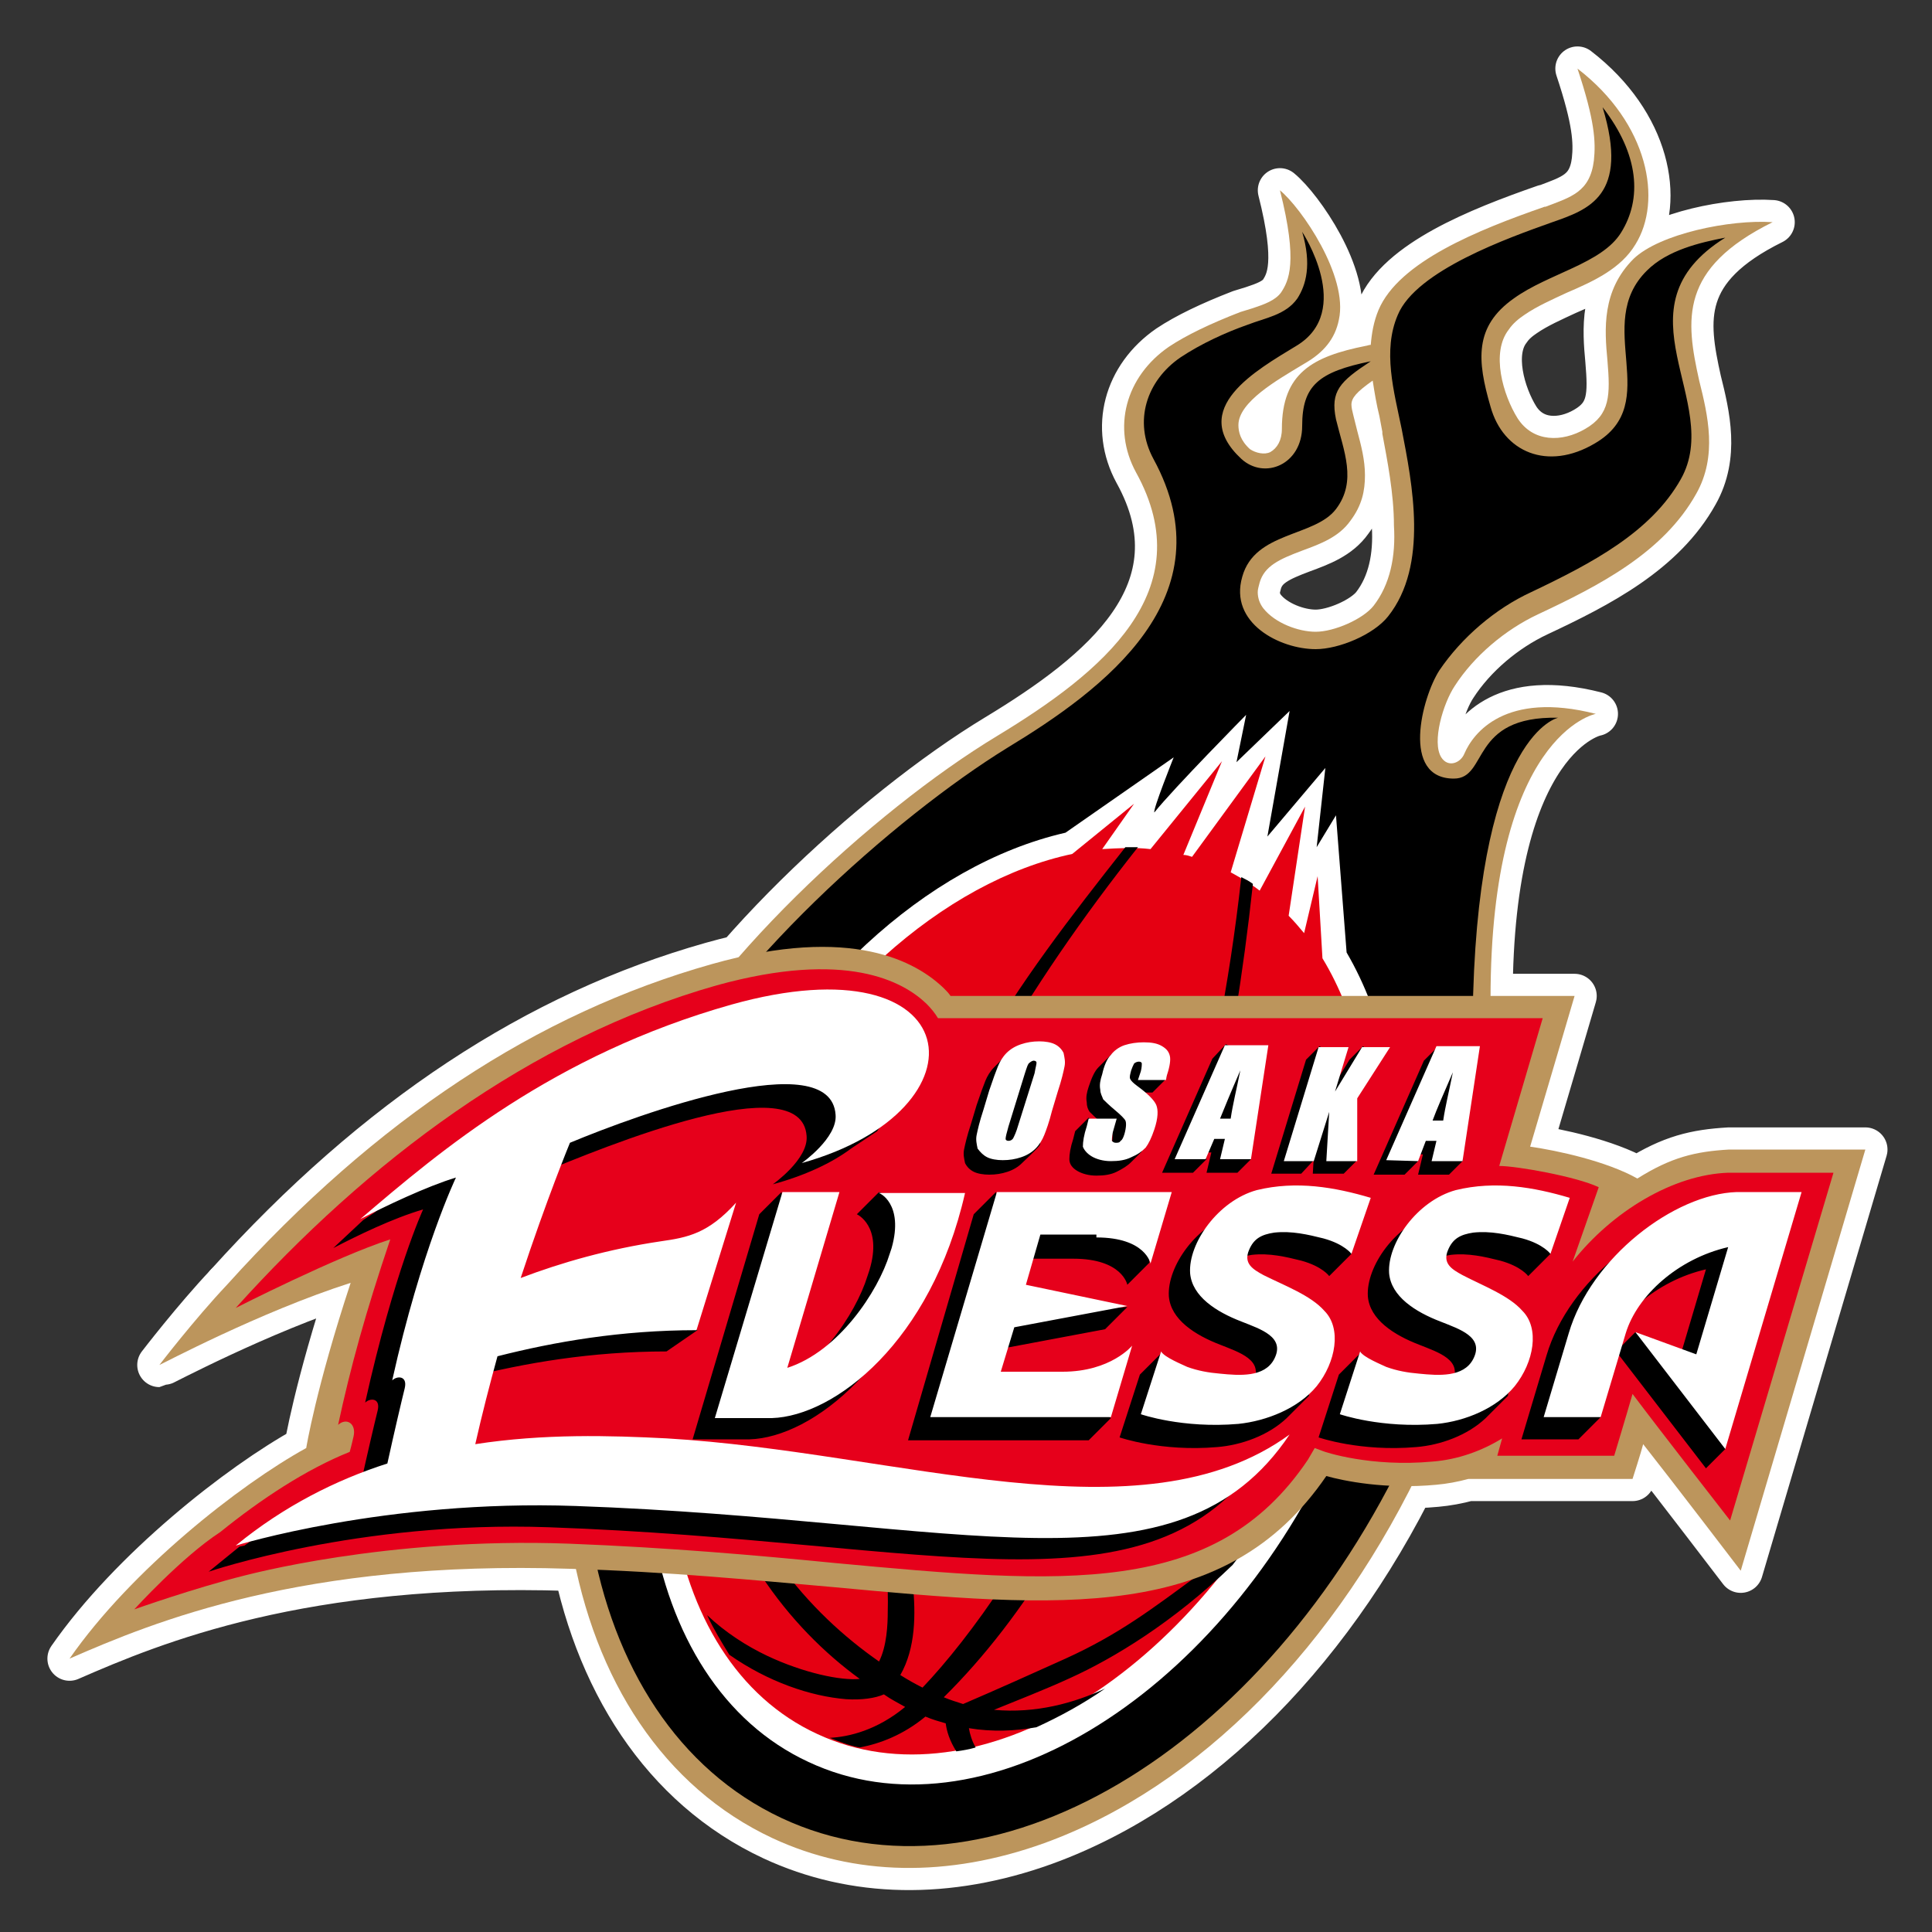
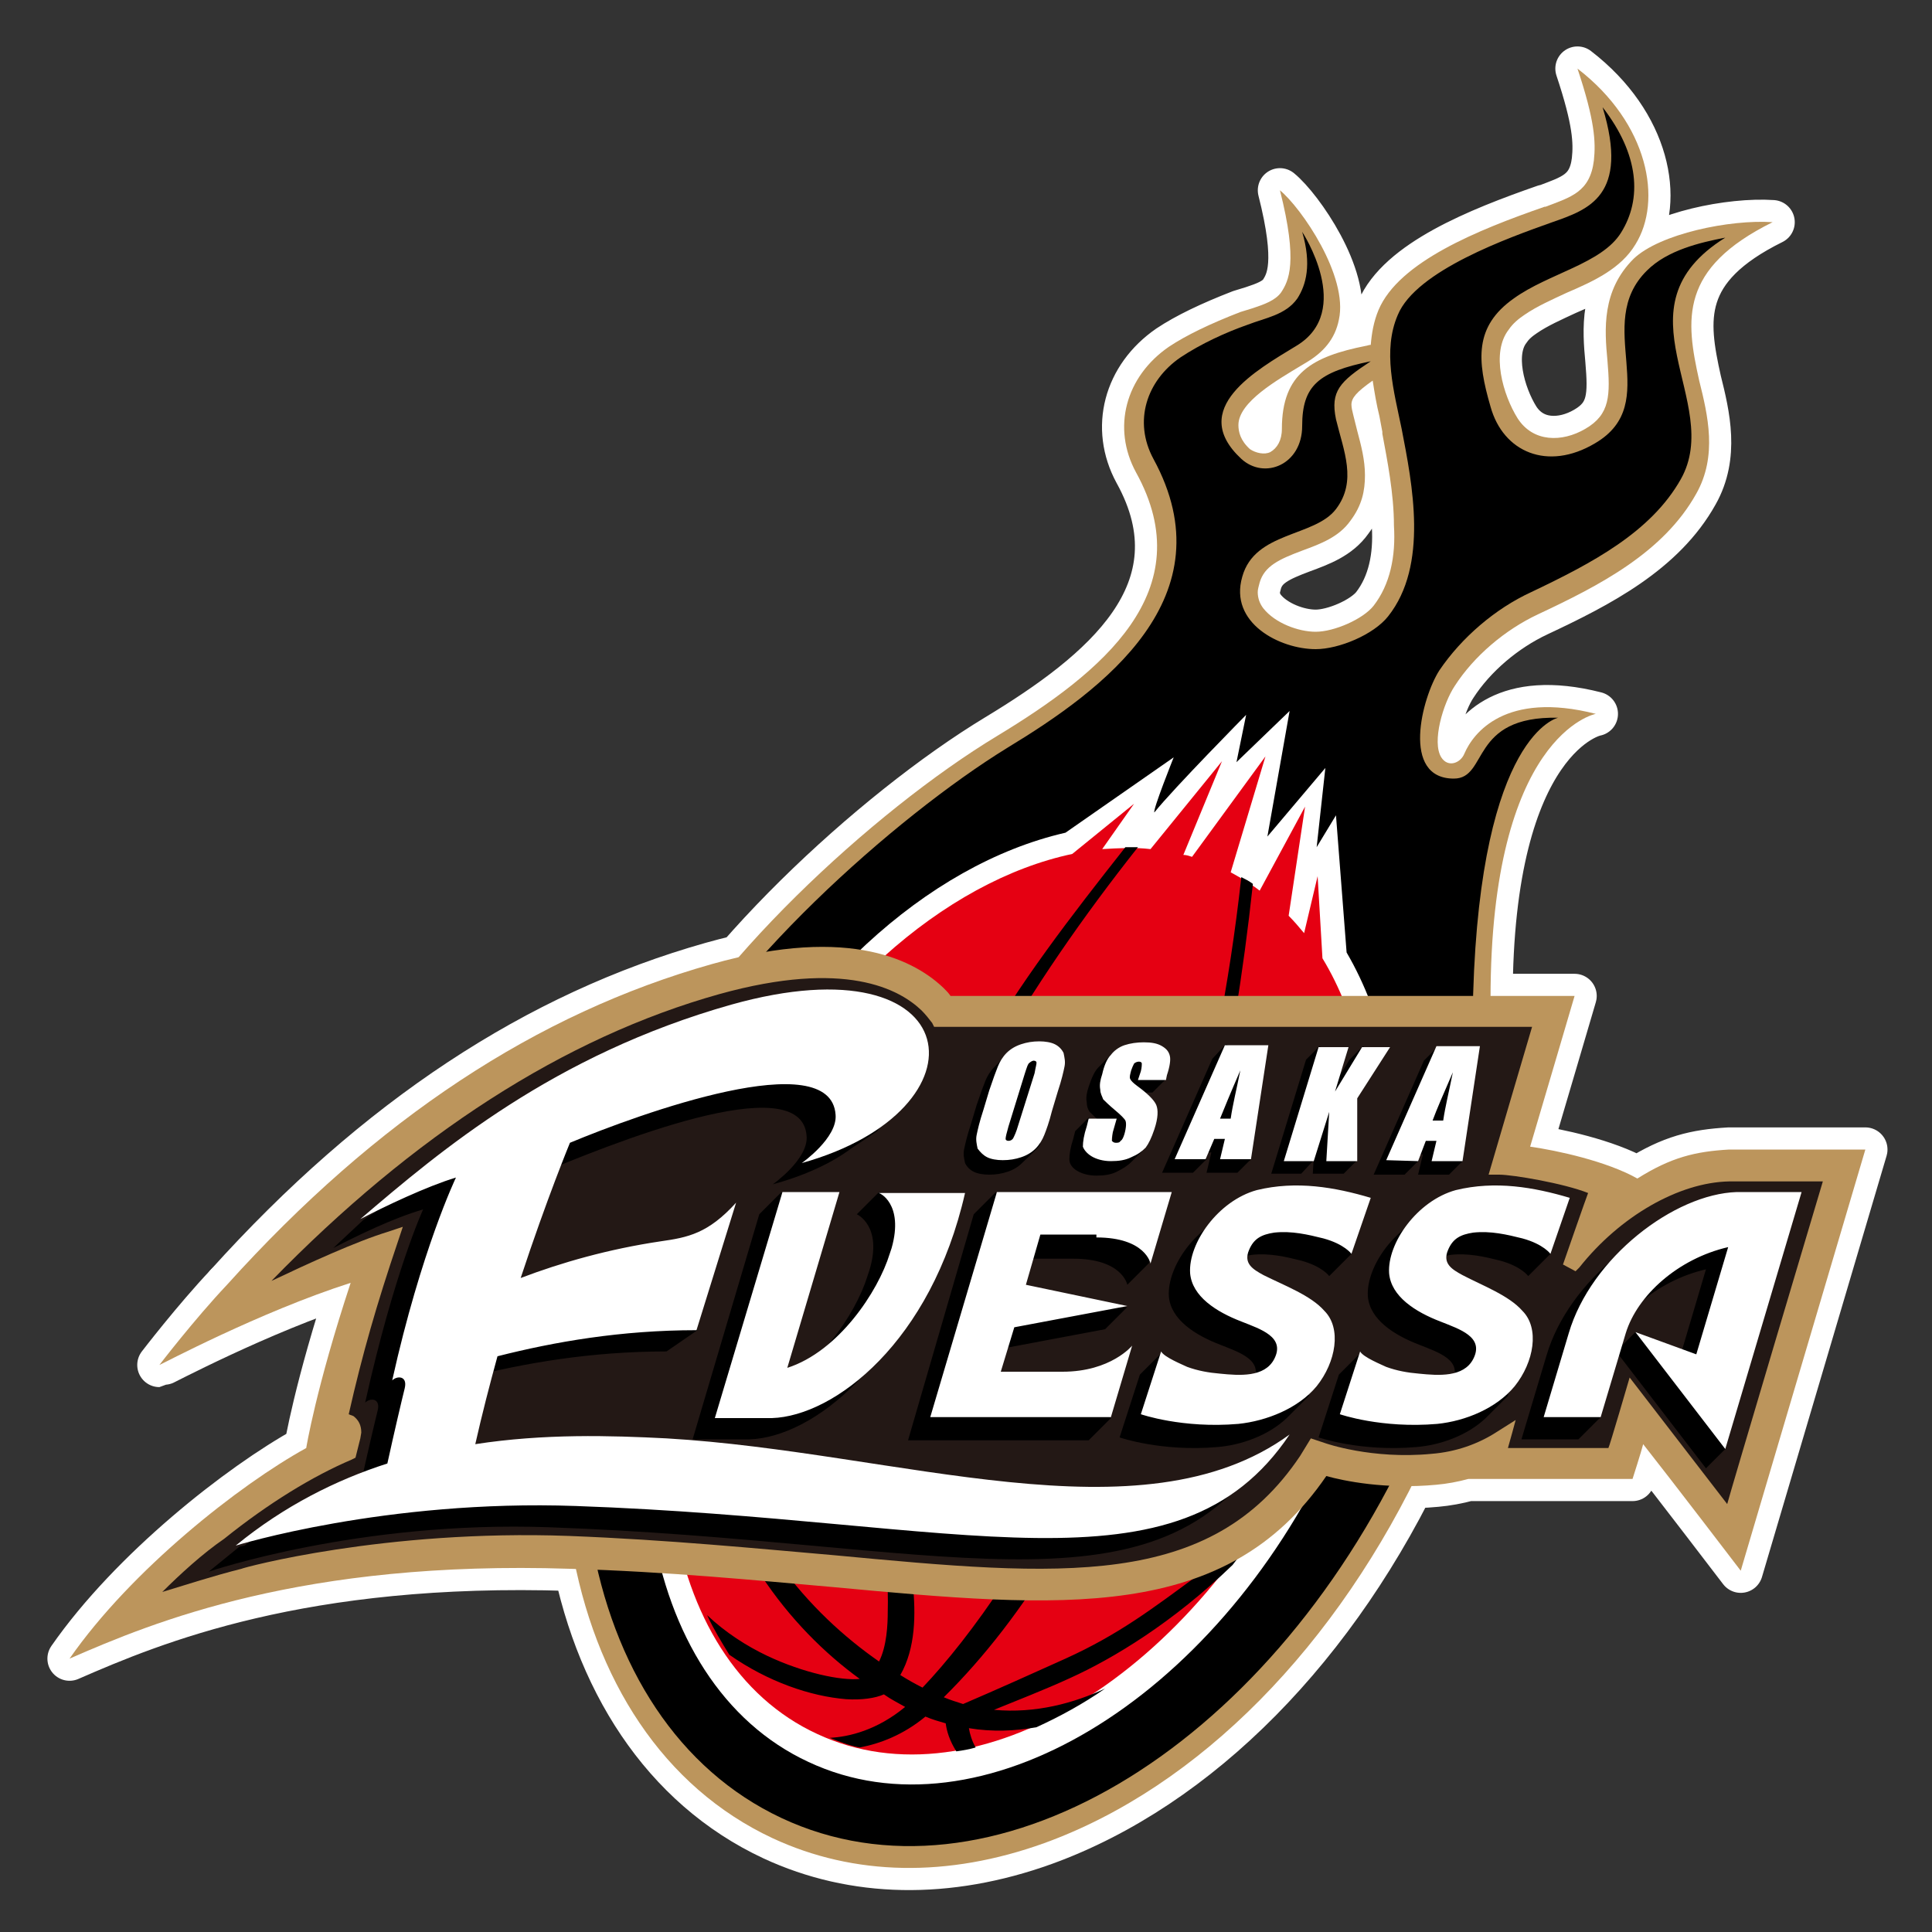
<svg xmlns="http://www.w3.org/2000/svg" version="1.1" id="レイヤー_1" x="0px" y="0px" viewBox="0 0 200 200" style="enable-background:new 0 0 200 200;" xml:space="preserve">
  <rect x="0" y="0" width="200" height="200" fill="#333333" stroke="none" />
  <style type="text/css">
	.st0{fill:none;stroke:#FFFFFF;stroke-width:4.585;stroke-linecap:round;stroke-linejoin:round;}
	.st1{fill:#231815;}
	.st2{fill:#BC955C;}
	.st3{fill:#FFFFFF;}
	.st4{fill:#E50012;}
	.st5{fill:#E6001B;}
</style>
  <g>
    <g>
      <path class="st0" d="M179.9,24.1c-3.8,0.4-8.3,1.6-10.1,3.4c-2.3,2.3-2.6,4.9-2.6,6.9c0,1,0.1,1.9,0.1,2.8    c0.1,0.8,0.1,1.7,0.1,2.5c0,2.3-0.5,4.1-2.9,5.5c-2.6,1.5-6.3,1.7-8.3-1.4c-0.9-1.4-2-4-2-6.5c0-1.5,0.4-2.8,1.2-3.8    c0.6-0.8,1.3-1.3,1.8-1.7c1.3-1,3-1.7,4.6-2.4c2.6-1.2,5.4-2.4,6.7-4.6c0.8-1.3,1.2-2.9,1.2-4.6c0-3.4-1.6-7-4.5-10.1    c0.6,2.1,0.8,3.8,0.8,5.1c0,0-0.1,1.4-0.1,1.4c-0.5,3.8-2.8,4.6-5.3,5.4c0,0-0.4,0.1-0.4,0.1c-6.7,2.3-14.7,5.5-16.6,10.1    c-0.4,1-0.7,2.1-0.8,3.3c0,0,0,0.2,0,0.2l0,0.5c0,0-1.1,0.2-1.2,0.2l0,0c-5.4,1-7.9,2.4-7.9,7.6c0,1.6-0.7,2.7-1.8,3.2    c-1,0.4-2.3,0.2-3.1-0.5c-1.3-1.2-1.5-2.4-1.5-3.2c0-2.8,3.9-5.1,6.4-6.6l0.9-0.5c1.8-1.1,2.7-2.3,3.1-3.9c0.1-0.3,0.1-0.7,0.1-1    c0-2.6-1.7-6.1-3.6-8.8c0.2,1.4,0.3,2.5,0.3,3.5c0,2.3-0.6,3.4-1.2,4.2c-0.7,1-2,1.5-3.4,1.9c-0.9,0.3-1.2,0.4-1.3,0.4    c0,0,0,0,0,0c-3,1.1-5.5,2.3-7.2,3.5c-2.7,1.8-4.2,4.6-4.2,7.5c0,1.5,0.4,2.9,1.1,4.2c1.5,2.8,2.3,5.5,2.3,8.1    c0,8.9-8.6,15.4-17,20.5c-12.7,7.7-30.1,23.9-36,36.5c-5.5,11.8-8.4,24.2-8.4,35.8c0,19,7.9,34,21.1,40.1c8.2,3.8,17.6,4,27.3,0.4    c15.7-5.7,30-20.1,39-39.5c6.2-13.4,6.5-35.1,6.7-44.4c0-0.9,0-1.6,0.1-2l0,0v-0.6c0-19.4,5.3-26.5,8.9-29.1    c-7.1-0.9-9.3,2.8-9.8,4c-0.4,0.9-1.2,1.5-2.1,1.6c-0.8,0.1-1.5-0.3-2-1.1c-0.4-0.5-0.5-1.3-0.5-2.2c0-2.1,1-4.8,1.9-6.2    c2.1-3.2,5.5-6.1,9.1-7.7c6.3-2.9,12.7-6.2,15.9-12.1c0.8-1.5,1.2-3.1,1.2-4.9c0-1.8-0.4-3.7-1-6.2c-0.4-1.8-0.9-3.7-0.9-5.6    C174.2,29.7,176,26.7,179.9,24.1z M142.9,63.3c-1.3,1.6-4.5,3.1-6.7,3.1c-2,0-4.8-1-6.1-2.8c-0.5-0.7-0.8-1.4-0.8-2.2    c0-0.4,0.1-0.8,0.2-1.3c0.6-2.1,2.3-2.9,5-3.9c1.7-0.6,3.5-1.3,4.6-2.8c0.9-1.2,1.4-2.6,1.4-4.1c0-1.4-0.4-2.9-0.8-4.3l-0.4-1.7    c-0.1-0.5-0.2-0.9-0.2-1.3c0-1.3,0.8-2,2.6-3.3l0.9-0.6l0.3-0.2l0.2,1.5c0.2,1.2,0.4,2.3,0.7,3.7l0,0.1c0,0,0.3,1.5,0.3,1.5    c0,0,0,0.1,0,0.2h0c0.5,2.8,1.2,6.3,1.2,9.7C145.4,58.4,144.6,61.2,142.9,63.3z" />
      <path class="st0" d="M183.5,23c-4.4-0.3-11.7,1.2-14.4,3.8c-3.3,3.3-3,7.3-2.7,10.5c0.3,3.6,0.3,5.6-2.3,7.1    c-2.4,1.4-5.4,1.4-7-1.1c-1.5-2.4-2.8-6.8-0.9-9.2c0.4-0.6,1-1.1,1.6-1.5c1.3-0.9,2.9-1.6,4.4-2.3c2.8-1.2,5.6-2.5,7.1-5    c2.8-4.5,1.4-12.5-6-18.2c1.8,5.4,1.9,7.6,1.7,9.5c-0.4,3.3-2.4,3.8-5,4.8l-0.1,0c-6.9,2.4-15.1,5.7-17.2,10.7    c-0.5,1.2-0.7,2.4-0.8,3.6c-0.2,0-0.4,0.1-0.5,0.1c-5.5,1.1-8.7,2.8-8.7,8.6c0,1.2-0.5,2-1.2,2.4c-0.6,0.3-1.5,0.1-2.1-0.3    c-1-0.9-1.2-1.8-1.2-2.5c0-2.4,4.1-4.7,6.4-6.1l0.5-0.3c1.9-1.1,3.1-2.5,3.5-4.5c1-4.5-3.9-11.6-6.1-13.4    c1.9,7.5,0.9,9.4,0.1,10.6c-0.6,0.8-1.7,1.2-2.9,1.6l-1.3,0.4c-3.1,1.2-5.6,2.4-7.4,3.6c-4.5,3.1-5.9,8.4-3.4,13    c6.8,12.3-3.5,20.7-14.4,27.3c-12.9,7.8-30.4,24.1-36.4,36.9c-15.3,32.7-9.5,66.6,13.2,77.2c8.4,3.9,18.1,4.1,28.1,0.5    c16-5.8,30.4-20.4,39.5-40c6.3-13.6,6.6-35.5,6.7-44.8l0-2.6c0-27.3,10.8-29.5,10.9-29.5c-9.4-2.4-12.7,2-13.6,4.1    c-0.4,1-1.7,1.5-2.4,0.4c-1-1.6,0.2-5.6,1.4-7.4c2-3.1,5.2-5.8,8.6-7.4c6.4-3,13-6.4,16.4-12.5c2.2-3.9,1.2-8.1,0.3-11.7    C174.5,33.1,173.8,27.8,183.5,23z M142.2,62.7c-1.1,1.4-4.1,2.7-6,2.7c-1.8,0-4.2-0.9-5.4-2.4c-0.4-0.5-0.6-1.1-0.6-1.7    c0-0.3,0.1-0.6,0.2-1c0.5-1.7,2-2.4,4.4-3.3c1.9-0.7,3.8-1.4,5-3.1c1.2-1.6,1.5-3.1,1.5-4.7c0-1.6-0.4-3.1-0.8-4.6l-0.4-1.6    c-0.1-0.4-0.2-0.8-0.2-1.1c0-0.7,0.5-1.3,2.2-2.5c0.2,1.3,0.4,2.5,0.7,3.7l0.3,1.6l0,0.2c0.5,2.7,1.2,6.2,1.2,9.5    C144.5,57.6,143.9,60.5,142.2,62.7z" />
      <path class="st0" d="M161.3,74.3c0,0-8,1.6-8.8,28.6c-0.2,6.3,0.3,31.9-6.6,46.7c-15,32.1-43.7,48.6-65,38.6    c-21.3-10-27.2-42.5-12.2-74.7c6-12.9,23.9-28.9,35.6-36.1c9.9-6,22.9-15.6,15.1-29.9c-2.1-3.9-0.7-8.1,2.8-10.5    c2.1-1.4,4.7-2.6,7-3.4c1.8-0.7,3.9-1,5.1-2.7c0.9-1.4,1.5-3.5,0.5-6.9c0,0,5.4,8.2-0.6,11.8c-4.1,2.5-11.3,6.5-5.7,11.7    c2.4,2.2,6.3,0.6,6.3-3.4c0-4.2,1.7-5.6,7.1-6.7c-3.2,2.1-4.2,3.1-3.6,6c0.8,3.3,2.2,6.4,0,9.3c-2.2,2.9-8.4,2.3-9.7,7    c-1.4,4.8,3.9,7.5,7.6,7.5c2.4,0,6-1.5,7.5-3.4c4.2-5.3,2.5-13.7,1.4-19.4c-0.8-3.9-2-8.1-0.4-11.8c1.9-4.6,11.5-8,16-9.6    c3.7-1.3,8-2.7,5.2-11.9c3.8,4.9,4.1,9.5,1.9,13c-2,3.2-7.5,4.2-11.1,6.8c-4.1,2.9-3.8,6.4-2.4,11.2c1.3,4.7,5.9,6.7,10.8,3.8    c7.2-4.2-0.3-12.3,5.4-17.9c2.1-2.1,5.5-2.9,8.1-3.4c-11.7,7.3-0.1,17-4.6,25c-3.1,5.5-9.2,8.7-15.5,11.7    c-3.7,1.7-7.2,4.7-9.5,8.1c-1.8,2.8-4,11.2,1.5,11.2C154.1,80.6,152.1,74.1,161.3,74.3z" />
      <path class="st0" d="M138.3,84.4l-2,3.3l0.9-8.2l-6,7.1l2.3-13l-5.5,5.3L129,74c0,0-7.5,7.6-9.5,10.1c-0.2-0.2,2-5.7,2-5.7    l-11.2,7.8c-14.4,3.3-28.4,16.2-36.6,33.9c-12.2,26.1-7.7,54.1,10,62.3c17.7,8.3,42-6.3,54.2-32.4c8.6-18.4,9.1-38.4,1.5-51.4    L138.3,84.4z" />
      <path class="st0" d="M136.9,99.2l-0.5-8.5l-1.4,5.9c-0.5-0.6-1-1.2-1.6-1.8l1.7-11.3l-4.7,8.7c-0.9-0.7-1.9-1.3-3-1.9l3.6-12    l-7.6,10.4c-0.3-0.1-0.6-0.2-0.9-0.2l4-9.7l-7.4,9.1c-1.6-0.2-3.3-0.1-5,0l3.3-4.7l-6.4,5.2c-13.2,2.8-27.1,14.8-35.3,32.4    c-11.5,24.8-7.6,51.1,8.9,58.7c16.5,7.7,39.2-6.2,50.7-31C144.1,130.2,144.1,111.1,136.9,99.2z" />
      <path class="st0" d="M124,162.9L124,162.9L124,162.9z" />
      <path class="st0" d="M124.1,163c-4.9,3.6-8.3,6.2-13.8,8.7c-3.1,1.4-7.1,3.2-10.6,4.7c-0.6-0.2-1.3-0.4-2-0.7    c17-16.8,28-47.1,32-84.2c-0.4-0.3-0.8-0.5-1.2-0.7c-5,45.3-23.2,73.6-33,83.9c-0.8-0.4-1.5-0.8-2.3-1.3c1.6-2.8,1.6-6.3,1.3-9.4    c-0.9-9.2-4.6-19.1-2.9-28.4c1.6-9,6.9-18.3,11.1-25.7c4.2-7.5,9.4-15,15.1-22.2c-0.4,0-0.9,0-1.3,0c-5.6,7.1-11.1,14.2-15.3,21.7    c-4.3,7.6-10,16.6-11.7,26.1c-1.9,10.6,2.7,20.8,2.4,31.3c0,1.4-0.1,3.6-0.9,5.2c-7.2-5-14.8-13.5-16.7-25.5    c-1.3-8-1.2-19.6,5.6-33c-1.4,2.3-2.7,4.7-3.9,7.3c-0.6,1.3-1.1,2.5-1.6,3.8c-2.8,8.8-2.9,16.3-1.9,22.2c2,12.6,9.2,21.7,16.5,27    c-1.9,0.2-5.8-0.6-9.6-2.4c-2.1-1-4.3-2.4-6.2-4.2c0.7,1.5,1.5,2.8,2.3,4.1c4,2.8,8.4,4.3,12.1,4.6c1.6,0.1,3-0.1,3.9-0.5    c0.7,0.5,1.5,0.9,2.2,1.3c-2.9,2.4-5.8,3.1-7.8,3.2c1,0.4,2,0.8,3.1,1c2.1-0.4,4.5-1.3,6.8-3.2c0.7,0.3,1.4,0.5,2.1,0.7    c0.1,0.8,0.4,1.8,1.1,2.9c0.7-0.1,1.3-0.2,2-0.4c-0.4-0.7-0.6-1.4-0.7-2c2.4,0.4,4.8,0.3,7-0.1c2.4-1.1,4.8-2.4,7.1-4    c-3.2,1.5-7.2,2.6-11.5,2.2c2.2-0.9,5.3-2.1,7.9-3.3c4.4-2,10.6-5.7,16.8-11.7c1.8-2.3,3.5-4.8,5-7.5    C129.4,158.4,126.4,161.3,124.1,163z" />
      <path class="st0" d="M23.5,133C23.5,133,23.5,133,23.5,133L23.5,133z" />
      <path class="st0" d="M24.2,133.7L24.2,133.7c15.4-17.1,31.6-27.8,49.7-32.9c14-3.9,20.5-0.3,23,2.2c0,0,0.7,0.8,0.7,0.8    c0,0,0.2,0.2,0.2,0.2l0,0l0.4,0c0,0,61.1,0,63.3,0c-0.1,0.3-4.6,15.4-4.6,15.4l1.1,0.2c1.7,0.3,7.3,1.3,10.8,3.2l0.5,0.3l0.5-0.3    c3.5-2.2,5.8-2.7,9-2.8c0,0,11.3,0,12.8,0c-0.1,0.3-11.9,40.1-12,40.5c-0.3-0.4-10.1-13.1-10.1-13.1s-1.3,4.5-1.4,4.7    c-0.2,0-16.4,0-16.4,0c0,0-0.1,0-0.1,0c-1.2,0.3-2.3,0.5-3.2,0.6c-5,0.5-9.1-0.4-11.1-0.9c0,0-0.6-0.2-0.6-0.2l-0.1,0l-0.4,0.6    c-10.1,14.8-26.9,13.2-50.1,11.1c0,0-0.9-0.1-0.9-0.1c-7.8-0.7-16.6-1.5-26.4-1.9c-24.3-0.8-39.4,4.1-48.8,7.9    c6.5-7.7,16-15.1,22.1-18.5l0.4-0.2l0.1-0.5c0-0.3,1.1-6.4,4.5-16.9l0.6-1.8l-1.8,0.6c-6,1.9-12.5,4.9-16.1,6.6    C21.5,136.6,22.9,135,24.2,133.7z" />
      <path class="st0" d="M31.7,149.9c0,0,1-6.2,4.6-17.1c-9.4,3-19.7,8.5-19.8,8.5c0,0,3.6-4.7,7-8.3c15.5-17.2,32.1-28.1,50.2-33.2    c14.5-4.1,21.2-0.2,24,2.5c0.3,0.3,0.5,0.5,0.7,0.8c2.3,0,64.6,0,64.6,0s-3.5,11.9-4.6,15.6c2.8,0.4,7.9,1.5,11.1,3.3l0,0    c3.5-2.2,6-2.8,9.5-3h0l14.1,0l-12.9,43.6c0,0-7.1-9.3-10.1-13.1c-0.2,0.8-1.1,3.6-1.1,3.6s-16.9,0-17,0c-1.1,0.3-2.2,0.5-3.3,0.6    c-5.3,0.5-9.6-0.4-11.4-0.9c-10.4,15.2-27.4,13.7-51,11.5c-8-0.7-17.1-1.6-27.3-1.9c-27.7-0.9-43.1,5.5-51.8,9.3    C13.6,162.5,24.8,153.7,31.7,149.9z" />
      <path class="st0" d="M74.5,102.9L74.5,102.9c13-3.6,18.6-0.5,20.9,1.7c0.4,0.4,0.8,0.9,1.1,1.3l0.2,0.4c0,0,61.6,0,61.9,0    c-0.1,0.3-4.5,15.3-4.5,15.3h1.1c1.4,0,6.7,0.9,9.2,1.9c-0.1,0.2-2.6,7.4-2.6,7.4l1.3,0.7l0.4-0.4c4.2-5.3,10.3-8.8,15.5-8.9    c0,0,8.5,0,9.7,0c-0.1,0.3-9.8,32.9-9.9,33.4c-0.3-0.4-10.1-13.1-10.1-13.1s-2.1,7.2-2.2,7.3c-0.2,0-10.1,0-10.4,0    c0.1-0.3,0.8-2.9,0.8-2.9l-1.9,1.2c-2,1.3-4.3,2.1-6.8,2.3c-6.2,0.6-11-1.1-11-1.1l-1.5-0.5l-1.1,1.8    c-9.3,13.9-24.8,12.5-48.2,10.3c-8.1-0.7-17.2-1.6-27.5-2c-19.1-0.7-33.8,3.3-33.9,3.4c-2.8,0.7-5.9,1.7-8.2,2.4    c1.8-1.8,4.2-4,6.4-5.5c4.6-3.7,9.2-6.5,13.2-8.2l0.4-0.2l0.5-2c0,0,0.1-0.6,0.1-0.6c0-0.8-0.3-1.3-0.8-1.7    c-0.2-0.1-0.3-0.1-0.5-0.2c1.4-6.2,2.9-11.4,5.1-17.9l0.5-1.5l-1.5,0.5c-3.3,1-8.3,3.3-12.1,5.1C42.8,117.5,58.4,107.4,74.5,102.9    z" />
      <path class="st0" d="M178.9,121.4c-5.7,0.2-12,4-16.1,9.2l2.7-7.7c-2.3-1.1-8.5-2.2-10.3-2.2l4.5-15.3H97.1    c-0.3-0.5-0.7-1-1.2-1.5c-2.4-2.3-8.3-5.6-21.7-1.9c-19.4,5.5-36.2,18.3-49.8,33.4c0,0,10.4-5.3,16-7.1    c-2.6,7.7-4.1,13.2-5.4,19.2c0.9-0.8,1.9-0.1,1.6,1.2c-0.1,0.4-0.2,0.9-0.4,1.6c-4.5,1.8-9.2,4.9-13.4,8.3c-4,2.6-8.9,8-8.9,8    s6.2-2.2,11.4-3.5c0.1,0,14.6-4,33.6-3.3c10.3,0.4,19.4,1.2,27.5,2c23.7,2.2,39.4,3.6,49-10.7l0.7-1.2l0.8,0.3    c0.2,0.1,5,1.7,11.4,1.1c2.6-0.2,5.1-1.1,7.2-2.4l-0.5,1.8h12.1c0,0,1.3-4.3,1.9-6.4c2.7,3.6,10.1,13.1,10.1,13.1l10.7-36    C189.8,121.4,181.2,121.4,178.9,121.4z" />
      <path class="st0" d="M107.8,109.5c-0.4-0.2-1-0.3-1.6-0.3c-0.7,0-0.8-1-1.3-0.6c-0.6,0.4-1.6,1.5-2,1.9c-0.4,0.4-0.7,0.9-0.9,1.4    c-0.2,0.5-0.5,1.3-0.9,2.5l-0.6,2c-0.4,1.2-0.6,2.1-0.7,2.6c-0.1,0.5,0,0.9,0.1,1.4c0.2,0.4,0.5,0.7,0.9,0.9    c0.4,0.2,1,0.3,1.6,0.3c0.7,0,1.3-0.1,1.9-0.3c0.6-0.2,1.1-0.5,1.5-0.9c0.4-0.4,1.3-1.2,1.8-1.8c0.3-0.4-0.3-0.9,0-2.1l0.6-2    c0.4-1.2,0.6-2.1,0.7-2.6c0.1-0.5,0-0.9-0.1-1.4C108.6,110,108.3,109.7,107.8,109.5z M142.6,109.7l-1.5-1.4l-1.4,1.4l-2.8,4.6    l1.4-4.6l-1.7-1.4l-1.4,1.4l-3.6,11.8l3.1,0l1.3-1.4l0.2-3.7l-0.3,5.1l3.2,0l1.4-1.4l-1.3-5.1L142.6,109.7z M116.4,113.1l2.9,0    l1.4-1.4c0.3-0.9-0.8-0.7-0.9-1.1c-0.1-0.4-0.3-0.7-0.8-1c-0.5-0.3-1.1-0.4-1.9-0.4c-0.7,0-1.4,0.1-2,0.3c0,0,0,0,0,0v-0.4    l-1.1,1.1c-0.1,0.1-0.2,0.2-0.3,0.3c-0.4,0.4-0.7,1.1-1,2c-0.2,0.6-0.3,1.1-0.2,1.6c0,0.4,0.1,0.7,0.3,1c0.2,0.2,0.6,0.6,1.2,1.1    c0.6,0.5,1,0.9,1.1,1.1c0.1,0.2,0.1,0.7-0.1,1.4c-0.1,0.3-0.2,0.6-0.4,0.7c-0.1,0.2-0.3,0.2-0.5,0.2c-0.2,0-0.3-0.1-0.4-0.2    c0-0.1,0-0.4,0.1-0.9l0.4-1.4l-1.5-1.4l-1.4,1.4l-0.2,0.8c-0.3,0.9-0.4,1.6-0.4,2.1c0,0.5,0.3,0.9,0.8,1.2c0.5,0.3,1.2,0.5,2,0.5    c0.8,0,1.5-0.1,2.1-0.4c0.6-0.3,1.1-0.6,1.5-1l1.1-1.1l-0.4-0.2c0.1-0.2,0.2-0.4,0.2-0.6c0.4-1.2,0.4-2,0.2-2.5    c-0.2-0.5-0.9-1.2-2-2c-0.4-0.3-0.6-0.5-0.7-0.7c-0.1-0.2,0-0.5,0.1-0.9c0.1-0.3,0.2-0.5,0.3-0.7c0.1-0.1,0.3-0.2,0.5-0.2    c0.2,0,0.3,0.1,0.3,0.2c0,0.1,0,0.4-0.1,0.8L116.4,113.1z M148.8,108.4l-1.4,1.4l-5.2,11.8l3.2,0l1.4-1.4l-0.6-0.7l1.1,0l-0.5,2.1    l3.2,0l1.4-1.4l0.5-10.5L148.8,108.4z M125.5,109.6l-5.2,11.8l3.2,0l1.4-1.4l-0.6-0.7l1.1,0l-0.5,2.1l3.2,0l1.4-1.4l0.5-10.5    l-3.1-1.4L125.5,109.6z" />
      <path class="st0" d="M137.6,115.1l-0.3,5.1l3.2,0l0-6.5l3.4-5.3l-2.9,0l-2.8,4.6l1.4-4.6l-3.1,0l-3.6,11.8l3.1,0L137.6,115.1z     M146.8,120.2l0.8-2.1l1.1,0l-0.5,2.1l3.2,0l1.8-11.9l-4.5,0l-5.2,11.8L146.8,120.2z M150.4,111c-0.4,2-0.8,3.6-1,5l-1.1,0    C148.7,114.9,149.4,113.3,150.4,111z M125.7,117.9l1.1,0l-0.5,2.1l3.2,0l1.8-11.8l-4.5,0l-5.2,11.8l3.2,0L125.7,117.9z     M128.4,110.8c-0.4,2-0.8,3.6-1,5l-1.1,0C126.7,114.8,127.4,113.1,128.4,110.8z M102.2,119.8c0.4,0.2,1,0.3,1.6,0.3    c0.7,0,1.3-0.1,1.9-0.3c0.6-0.2,1.1-0.5,1.5-0.9c0.4-0.4,0.7-0.9,0.9-1.4c0.2-0.5,0.5-1.3,0.8-2.5l0.6-2c0.4-1.2,0.6-2.1,0.7-2.6    c0.1-0.5,0-0.9-0.1-1.4c-0.2-0.4-0.5-0.7-0.9-0.9c-0.4-0.2-1-0.3-1.6-0.3c-0.7,0-1.3,0.1-1.9,0.3c-0.6,0.2-1.1,0.5-1.5,0.9    c-0.4,0.4-0.7,0.9-0.9,1.4c-0.2,0.5-0.5,1.3-0.9,2.5l-0.6,2c-0.4,1.2-0.6,2.1-0.7,2.6c-0.1,0.5,0,0.9,0.1,1.4    C101.5,119.3,101.8,119.6,102.2,119.8z M104.4,116.6l1.7-5.5c0.2-0.6,0.3-1,0.5-1.1c0.1-0.1,0.3-0.2,0.4-0.2    c0.2,0,0.3,0.1,0.3,0.2c0,0.2-0.1,0.5-0.2,1.1l-1.7,5.4c-0.2,0.7-0.4,1.1-0.5,1.3c-0.1,0.2-0.3,0.3-0.5,0.3    c-0.2,0-0.3-0.1-0.3-0.2C104.1,117.7,104.2,117.3,104.4,116.6z M113,119.7c0.5,0.3,1.2,0.5,2,0.5c0.8,0,1.5-0.1,2.1-0.4    c0.7-0.3,1.1-0.6,1.5-1c0.3-0.4,0.6-1,0.9-1.9c0.4-1.2,0.4-2,0.2-2.5c-0.2-0.5-0.9-1.2-2-2c-0.4-0.3-0.6-0.5-0.7-0.7    c-0.1-0.2,0-0.5,0.1-0.9c0.1-0.3,0.2-0.5,0.3-0.7c0.1-0.1,0.3-0.2,0.5-0.2c0.2,0,0.3,0.1,0.3,0.2c0,0.1,0,0.4-0.1,0.8l-0.3,0.9    l2.9,0l0.1-0.5c0.3-0.9,0.4-1.6,0.3-2c-0.1-0.4-0.3-0.7-0.8-1c-0.5-0.3-1.1-0.4-1.9-0.4c-0.7,0-1.4,0.1-2,0.3    c-0.6,0.2-1.1,0.6-1.4,1c-0.4,0.4-0.7,1.1-0.9,2c-0.2,0.6-0.3,1.1-0.2,1.6c0,0.4,0.2,0.7,0.3,1c0.2,0.2,0.6,0.6,1.2,1.1    c0.6,0.5,1,0.9,1.1,1.1c0.1,0.2,0.1,0.7-0.1,1.4c-0.1,0.3-0.2,0.6-0.4,0.7c-0.1,0.2-0.3,0.2-0.5,0.2c-0.2,0-0.3-0.1-0.4-0.2    c0-0.1,0-0.4,0.1-0.9l0.4-1.4l-2.9,0l-0.2,0.8c-0.3,0.9-0.4,1.6-0.4,2.1C112.2,119,112.5,119.4,113,119.7z" />
      <path class="st0" d="M88.7,125.7c0,0,2.7,1.2,1.3,5.8l-0.2,0.6c-1.2,3.9-5.3,10.1-10.6,11.8l5.4-18.2h-3.3l-0.4-2.3l-2.3,2.3    l-6.9,23.3h5.9l0,0c6.5-0.2,16.5-7.9,20-23.3h-1.5l-5.1-2.3L88.7,125.7z M112.7,149.1l2.3-2.3l-1.3-1.1l1.2-4c0,0-2.2,2.7-7.2,2.7    h-6.4l1.4-4.6l11.7-2.2l2.3-2.3l-9.8,0.7l0,0.1l-3-0.6l1.5-5.2h5.7c5.1,0,5.6,2.7,5.6,2.7l2.3-2.3l-0.2-1.5l0.1-3.5h-2.8l-0.3-0.4    l0.1,0.4h-12.2l-0.6-2.3l-2.3,2.3L94,149.1H112.7z M65.9,151.1c-5.8-0.3-12.7-0.5-19.8,0.6c0.7-3.1,1.5-6.2,2.3-9.1    c5.9-1.5,12.8-2.7,20.6-2.7l3.2-2.2l-2.1-1l3.1-9.3c-2.9,3.2-5,2.9-7.8,3.3c-5.4,0.8-10.3,2.2-14.5,3.8c2.7-8.3,4.7-12.9,4.7-12.9    c7.2-3,27.4-11.3,27.9-4c0.2,2.4-3.5,5-3.5,5c3.3-0.9,6.1-2.2,8.1-3.7l0,0l2.7-1.8l1.1-1.7l-0.3,0.3c4.9-6.8-1.4-14.4-18.8-9.4    c-15.6,4.4-26.1,12.5-34,19.2l-1.2,0.8l-3.1,2.9c2.5-1.3,6.2-3.1,9.3-4c0,0-3,6.5-6,20c0.5-0.5,1.6-0.5,1.3,0.8    c-0.3,1.2-1.1,4.6-1.8,7.8c-4.1,1.3-8.1,3.4-12,6.2l-0.5,0.1l-3.2,2.6c0,0,15.5-5.3,35.2-4.6c40.1,1.4,62.3,9.9,73.9-7.4    C114.9,161.9,89.8,152.5,65.9,151.1z M135.7,142.8c0.5-1.8,0.4-3.7-0.8-4.8c-1.6-1.6-4.3-2.6-6.4-3.7c-1.1-0.6-2.1-1.2-1.5-2.6    c0.5-1.2,1.3-1.6,2.6-1.8c1.8-0.2,3.5,0.2,5.1,0.6c2.2,0.6,2.9,1.6,2.9,1.6l2.3-2.3l-0.6-2.4l0.4-1c-0.2-0.1-0.5-0.1-0.7-0.2    l-0.2-0.9l-0.5,0.7c-3.3-0.9-6.8-1.3-10.4-0.4c-4,1.1-7.1,5.5-6.9,8.6c0.2,2.4,2.7,4,5.3,5c2,0.8,4.6,1.6,3.4,3.9    c-1,1.9-3.6,1.7-5.6,1.5c-1.2-0.1-2.3-0.3-3.4-0.7c-0.1,0-0.3-0.1-0.6-0.2l0.2-3.7l-2.3,2.3c0,0-2.1,6.5-2.1,6.5s4.3,1.5,10.1,1    c2.5-0.2,5.3-1.2,7.2-3l0,0l0,0c0.2-0.2,0.3-0.3,0.5-0.5l1.8-1.8L135.7,142.8z M156.3,142.8c0.5-1.8,0.4-3.7-0.8-4.8    c-1.6-1.6-4.3-2.6-6.4-3.7c-1.1-0.6-2.1-1.2-1.5-2.6c0.5-1.2,1.3-1.6,2.6-1.8c1.8-0.2,3.5,0.2,5.1,0.6c2.2,0.6,2.9,1.6,2.9,1.6    l2.3-2.3l-0.6-2.4l0.4-1c-0.2-0.1-0.5-0.1-0.7-0.2l-0.2-0.9l-0.5,0.7c-3.3-0.9-6.8-1.3-10.4-0.4c-4,1.1-7.1,5.5-6.9,8.6    c0.2,2.4,2.7,4,5.3,5c2,0.8,4.6,1.6,3.4,3.9c-1,1.9-3.6,1.7-5.6,1.5c-1.2-0.1-2.3-0.3-3.4-0.7c-0.1,0-0.3-0.1-0.6-0.2l0.2-3.7    l-2.3,2.3c0,0-2.1,6.5-2.1,6.5s4.3,1.5,10.1,1c2.5-0.2,5.3-1.2,7.2-3l0,0l0,0c0.2-0.2,0.3-0.3,0.5-0.5l1.8-1.8L156.3,142.8z     M184.3,125.7c0,0-5.3,0-6.8,0c-6.5,0.2-15.1,6.8-17.4,14.6l-2.6,8.7h5.9l2.3-2.3l-1.2-1.2l1.5-5.2c1.2-3.9,5.4-7.7,10.6-8.9    l-3.2,10.8l-4.1-4.3l-2,2l9.3,12.1l2-2l-0.8-2.7L184.3,125.7z" />
      <path class="st0" d="M151.4,132c-1.1-0.6-2.1-1.2-1.5-2.6c0.5-1.2,1.3-1.6,2.6-1.8c1.8-0.2,3.5,0.2,5.1,0.6    c2.2,0.6,2.9,1.6,2.9,1.6l2-5.8c-3.7-1.1-7.7-1.8-11.8-0.8c-4,1.1-7.1,5.5-6.9,8.6c0.2,2.4,2.7,4,5.3,5c2,0.8,4.6,1.6,3.4,3.9    c-1,1.9-3.6,1.7-5.6,1.5c-1.2-0.1-2.3-0.3-3.4-0.7c-0.4-0.2-2.4-1-2.7-1.6c0,0-2.1,6.5-2.1,6.5s4.3,1.5,10.1,1    c2.9-0.3,6.1-1.6,8-3.9c2-2.5,2.6-6,0.8-7.8C156.2,134.1,153.5,133.1,151.4,132z M179.8,123.4c-6.5,0.2-15.1,6.8-17.4,14.6    l-2.6,8.7h5.9l2.6-8.7c1.2-3.9,5.4-7.7,10.6-8.9l-3.3,11.1l-6.3-2.3l9.3,12.1l7.9-26.6C186.6,123.4,181.4,123.4,179.8,123.4z     M113.5,128.1c5.1,0,5.6,2.7,5.6,2.7l2.2-7.4h-18.1l-6.9,23.3H115l2.2-7.4c0,0-2.2,2.7-7.2,2.7h-6.4l1.4-4.6l11.7-2.2l-10.5-2.2    l1.5-5.2H113.5z M92.3,129.2l-0.2,0.6c-1.2,3.9-5.3,10.1-10.6,11.8l5.4-18.2h-5.9L74,146.8h5.9l0,0c6.5-0.2,16.5-7.9,20-23.3h-9    C91,123.4,93.6,124.6,92.3,129.2z M130.8,132c-1.1-0.6-2.1-1.2-1.5-2.6c0.5-1.2,1.3-1.6,2.6-1.8c1.8-0.2,3.5,0.2,5.1,0.6    c2.2,0.6,2.9,1.6,2.9,1.6l2-5.8c-3.7-1.1-7.7-1.8-11.8-0.8c-4,1.1-7.1,5.5-6.9,8.6c0.2,2.4,2.7,4,5.3,5c2,0.8,4.6,1.6,3.4,3.9    c-1,1.9-3.6,1.7-5.6,1.5c-1.2-0.1-2.3-0.3-3.4-0.7c-0.4-0.2-2.4-1-2.7-1.6c0,0-2.1,6.5-2.1,6.5s4.3,1.5,10.1,1    c2.9-0.3,6.2-1.6,8.1-3.9c2-2.5,2.6-6,0.8-7.8C135.7,134.1,133,133.1,130.8,132z M69,148.9c-5.8-0.3-12.7-0.5-19.8,0.6    c0.7-3.1,1.5-6.2,2.3-9.1c5.9-1.5,12.8-2.7,20.6-2.7l4.1-13.2c-2.9,3.2-5,3.6-7.8,4c-5.4,0.8-10.3,2.2-14.5,3.8    c2.7-8.2,5.1-14,5.1-14c7.2-3,27-10.2,27.5-2.9c0.2,2.4-3.5,5-3.5,5c19.7-5.5,17.3-23.3-7.3-16.4c-18.4,5.2-30.1,15.1-38.4,22.2    c2.5-1.3,6.9-3.4,9.9-4.3c0,0-3.6,7.5-6.6,21c0.5-0.5,1.6-0.5,1.3,0.8c-0.3,1.2-1.1,4.6-1.8,7.8c-5.3,1.7-10.7,4.4-15.7,8.5    c0,0,15.5-4.8,35.2-4.1c40.1,1.4,62.3,9.9,73.9-7.4C118.1,159.7,93,150.3,69,148.9z" />
    </g>
    <g>
      <path class="st1" d="M179.9,24.1c-3.8,0.4-8.3,1.6-10.1,3.4c-2.3,2.3-2.6,4.9-2.6,6.9c0,1,0.1,1.9,0.1,2.8    c0.1,0.8,0.1,1.7,0.1,2.5c0,2.3-0.5,4.1-2.9,5.5c-2.6,1.5-6.3,1.7-8.3-1.4c-0.9-1.4-2-4-2-6.5c0-1.5,0.4-2.8,1.2-3.8    c0.6-0.8,1.3-1.3,1.8-1.7c1.3-1,3-1.7,4.6-2.4c2.6-1.2,5.4-2.4,6.7-4.6c0.8-1.3,1.2-2.9,1.2-4.6c0-3.4-1.6-7-4.5-10.1    c0.6,2.1,0.8,3.8,0.8,5.1c0,0-0.1,1.4-0.1,1.4c-0.5,3.8-2.8,4.6-5.3,5.4c0,0-0.4,0.1-0.4,0.1c-6.7,2.3-14.7,5.5-16.6,10.1    c-0.4,1-0.7,2.1-0.8,3.3c0,0,0,0.2,0,0.2l0,0.5c0,0-1.1,0.2-1.2,0.2l0,0c-5.4,1-7.9,2.4-7.9,7.6c0,1.6-0.7,2.7-1.8,3.2    c-1,0.4-2.3,0.2-3.1-0.5c-1.3-1.2-1.5-2.4-1.5-3.2c0-2.8,3.9-5.1,6.4-6.6l0.9-0.5c1.8-1.1,2.7-2.3,3.1-3.9c0.1-0.3,0.1-0.7,0.1-1    c0-2.6-1.7-6.1-3.6-8.8c0.2,1.4,0.3,2.5,0.3,3.5c0,2.3-0.6,3.4-1.2,4.2c-0.7,1-2,1.5-3.4,1.9c-0.9,0.3-1.2,0.4-1.3,0.4    c0,0,0,0,0,0c-3,1.1-5.5,2.3-7.2,3.5c-2.7,1.8-4.2,4.6-4.2,7.5c0,1.5,0.4,2.9,1.1,4.2c1.5,2.8,2.3,5.5,2.3,8.1    c0,8.9-8.6,15.4-17,20.5c-12.7,7.7-30.1,23.9-36,36.5c-5.5,11.8-8.4,24.2-8.4,35.8c0,19,7.9,34,21.1,40.1c8.2,3.8,17.6,4,27.3,0.4    c15.7-5.7,30-20.1,39-39.5c6.2-13.4,6.5-35.1,6.7-44.4c0-0.9,0-1.6,0.1-2l0,0v-0.6c0-19.4,5.3-26.5,8.9-29.1    c-7.1-0.9-9.3,2.8-9.8,4c-0.4,0.9-1.2,1.5-2.1,1.6c-0.8,0.1-1.5-0.3-2-1.1c-0.4-0.5-0.5-1.3-0.5-2.2c0-2.1,1-4.8,1.9-6.2    c2.1-3.2,5.5-6.1,9.1-7.7c6.3-2.9,12.7-6.2,15.9-12.1c0.8-1.5,1.2-3.1,1.2-4.9c0-1.8-0.4-3.7-1-6.2c-0.4-1.8-0.9-3.7-0.9-5.6    C174.2,29.7,176,26.7,179.9,24.1z M142.9,63.3c-1.3,1.6-4.5,3.1-6.7,3.1c-2,0-4.8-1-6.1-2.8c-0.5-0.7-0.8-1.4-0.8-2.2    c0-0.4,0.1-0.8,0.2-1.3c0.6-2.1,2.3-2.9,5-3.9c1.7-0.6,3.5-1.3,4.6-2.8c0.9-1.2,1.4-2.6,1.4-4.1c0-1.4-0.4-2.9-0.8-4.3l-0.4-1.7    c-0.1-0.5-0.2-0.9-0.2-1.3c0-1.3,0.8-2,2.6-3.3l0.9-0.6l0.3-0.2l0.2,1.5c0.2,1.2,0.4,2.3,0.7,3.7l0,0.1c0,0,0.3,1.5,0.3,1.5    c0,0,0,0.1,0,0.2h0c0.5,2.8,1.2,6.3,1.2,9.7C145.4,58.4,144.6,61.2,142.9,63.3z" />
      <path class="st2" d="M183.5,23c-4.4-0.3-11.7,1.2-14.4,3.8c-3.3,3.3-3,7.3-2.7,10.5c0.3,3.6,0.3,5.6-2.3,7.1    c-2.4,1.4-5.4,1.4-7-1.1c-1.5-2.4-2.8-6.8-0.9-9.2c0.4-0.6,1-1.1,1.6-1.5c1.3-0.9,2.9-1.6,4.4-2.3c2.8-1.2,5.6-2.5,7.1-5    c2.8-4.5,1.4-12.5-6-18.2c1.8,5.4,1.9,7.6,1.7,9.5c-0.4,3.3-2.4,3.8-5,4.8l-0.1,0c-6.9,2.4-15.1,5.7-17.2,10.7    c-0.5,1.2-0.7,2.4-0.8,3.6c-0.2,0-0.4,0.1-0.5,0.1c-5.5,1.1-8.7,2.8-8.7,8.6c0,1.2-0.5,2-1.2,2.4c-0.6,0.3-1.5,0.1-2.1-0.3    c-1-0.9-1.2-1.8-1.2-2.5c0-2.4,4.1-4.7,6.4-6.1l0.5-0.3c1.9-1.1,3.1-2.5,3.5-4.5c1-4.5-3.9-11.6-6.1-13.4    c1.9,7.5,0.9,9.4,0.1,10.6c-0.6,0.8-1.7,1.2-2.9,1.6l-1.3,0.4c-3.1,1.2-5.6,2.4-7.4,3.6c-4.5,3.1-5.9,8.4-3.4,13    c6.8,12.3-3.5,20.7-14.4,27.3c-12.9,7.8-30.4,24.1-36.4,36.9c-15.3,32.7-9.5,66.6,13.2,77.2c8.4,3.9,18.1,4.1,28.1,0.5    c16-5.8,30.4-20.4,39.5-40c6.3-13.6,6.6-35.5,6.7-44.8l0-2.6c0-27.3,10.8-29.5,10.9-29.5c-9.4-2.4-12.7,2-13.6,4.1    c-0.4,1-1.7,1.5-2.4,0.4c-1-1.6,0.2-5.6,1.4-7.4c2-3.1,5.2-5.8,8.6-7.4c6.4-3,13-6.4,16.4-12.5c2.2-3.9,1.2-8.1,0.3-11.7    C174.5,33.1,173.8,27.8,183.5,23z M142.2,62.7c-1.1,1.4-4.1,2.7-6,2.7c-1.8,0-4.2-0.9-5.4-2.4c-0.4-0.5-0.6-1.1-0.6-1.7    c0-0.3,0.1-0.6,0.2-1c0.5-1.7,2-2.4,4.4-3.3c1.9-0.7,3.8-1.4,5-3.1c1.2-1.6,1.5-3.1,1.5-4.7c0-1.6-0.4-3.1-0.8-4.6l-0.4-1.6    c-0.1-0.4-0.2-0.8-0.2-1.1c0-0.7,0.5-1.3,2.2-2.5c0.2,1.3,0.4,2.5,0.7,3.7l0.3,1.6l0,0.2c0.5,2.7,1.2,6.2,1.2,9.5    C144.5,57.6,143.9,60.5,142.2,62.7z" />
      <path d="M161.3,74.3c0,0-8,1.6-8.8,28.6c-0.2,6.3,0.3,31.9-6.6,46.7c-15,32.1-43.7,48.6-65,38.6c-21.3-10-27.2-42.5-12.2-74.7    c6-12.9,23.9-28.9,35.6-36.1c9.9-6,22.9-15.6,15.1-29.9c-2.1-3.9-0.7-8.1,2.8-10.5c2.1-1.4,4.7-2.6,7-3.4c1.8-0.7,3.9-1,5.1-2.7    c0.9-1.4,1.5-3.5,0.5-6.9c0,0,5.4,8.2-0.6,11.8c-4.1,2.5-11.3,6.5-5.7,11.7c2.4,2.2,6.3,0.6,6.3-3.4c0-4.2,1.7-5.6,7.1-6.7    c-3.2,2.1-4.2,3.1-3.6,6c0.8,3.3,2.2,6.4,0,9.3c-2.2,2.9-8.4,2.3-9.7,7c-1.4,4.8,3.9,7.5,7.6,7.5c2.4,0,6-1.5,7.5-3.4    c4.2-5.3,2.5-13.7,1.4-19.4c-0.8-3.9-2-8.1-0.4-11.8c1.9-4.6,11.5-8,16-9.6c3.7-1.3,8-2.7,5.2-11.9c3.8,4.9,4.1,9.5,1.9,13    c-2,3.2-7.5,4.2-11.1,6.8c-4.1,2.9-3.8,6.4-2.4,11.2c1.3,4.7,5.9,6.7,10.8,3.8c7.2-4.2-0.3-12.3,5.4-17.9c2.1-2.1,5.5-2.9,8.1-3.4    c-11.7,7.3-0.1,17-4.6,25c-3.1,5.5-9.2,8.7-15.5,11.7c-3.7,1.7-7.2,4.7-9.5,8.1c-1.8,2.8-4,11.2,1.5,11.2    C154.1,80.6,152.1,74.1,161.3,74.3z" />
      <path class="st3" d="M138.3,84.4l-2,3.3l0.9-8.2l-6,7.1l2.3-13l-5.5,5.3L129,74c0,0-7.5,7.6-9.5,10.1c-0.2-0.2,2-5.7,2-5.7    l-11.2,7.8c-14.4,3.3-28.4,16.2-36.6,33.9c-12.2,26.1-7.7,54.1,10,62.3c17.7,8.3,42-6.3,54.2-32.4c8.6-18.4,9.1-38.4,1.5-51.4    L138.3,84.4z" />
      <path class="st4" d="M136.9,99.2l-0.5-8.5l-1.4,5.9c-0.5-0.6-1-1.2-1.6-1.8l1.7-11.3l-4.7,8.7c-0.9-0.7-1.9-1.3-3-1.9l3.6-12    l-7.6,10.4c-0.3-0.1-0.6-0.2-0.9-0.2l4-9.7l-7.4,9.1c-1.6-0.2-3.3-0.1-5,0l3.3-4.7l-6.4,5.2c-13.2,2.8-27.1,14.8-35.3,32.4    c-11.5,24.8-7.6,51.1,8.9,58.7c16.5,7.7,39.2-6.2,50.7-31C144.1,130.2,144.1,111.1,136.9,99.2z" />
      <path class="st3" d="M124,162.9L124,162.9L124,162.9z" />
      <path d="M124.1,163c-4.9,3.6-8.3,6.2-13.8,8.7c-3.1,1.4-7.1,3.2-10.6,4.7c-0.6-0.2-1.3-0.4-2-0.7c17-16.8,28-47.1,32-84.2    c-0.4-0.3-0.8-0.5-1.2-0.7c-5,45.3-23.2,73.6-33,83.9c-0.8-0.4-1.5-0.8-2.3-1.3c1.6-2.8,1.6-6.3,1.3-9.4    c-0.9-9.2-4.6-19.1-2.9-28.4c1.6-9,6.9-18.3,11.1-25.7c4.2-7.5,9.4-15,15.1-22.2c-0.4,0-0.9,0-1.3,0c-5.6,7.1-11.1,14.2-15.3,21.7    c-4.3,7.6-10,16.6-11.7,26.1c-1.9,10.6,2.7,20.8,2.4,31.3c0,1.4-0.1,3.6-0.9,5.2c-7.2-5-14.8-13.5-16.7-25.5    c-1.3-8-1.2-19.6,5.6-33c-1.4,2.3-2.7,4.7-3.9,7.3c-0.6,1.3-1.1,2.5-1.6,3.8c-2.8,8.8-2.9,16.3-1.9,22.2c2,12.6,9.2,21.7,16.5,27    c-1.9,0.2-5.8-0.6-9.6-2.4c-2.1-1-4.3-2.4-6.2-4.2c0.7,1.5,1.5,2.8,2.3,4.1c4,2.8,8.4,4.3,12.1,4.6c1.6,0.1,3-0.1,3.9-0.5    c0.7,0.5,1.5,0.9,2.2,1.3c-2.9,2.4-5.8,3.1-7.8,3.2c1,0.4,2,0.8,3.1,1c2.1-0.4,4.5-1.3,6.8-3.2c0.7,0.3,1.4,0.5,2.1,0.7    c0.1,0.8,0.4,1.8,1.1,2.9c0.7-0.1,1.3-0.2,2-0.4c-0.4-0.7-0.6-1.4-0.7-2c2.4,0.4,4.8,0.3,7-0.1c2.4-1.1,4.8-2.4,7.1-4    c-3.2,1.5-7.2,2.6-11.5,2.2c2.2-0.9,5.3-2.1,7.9-3.3c4.4-2,10.6-5.7,16.8-11.7c1.8-2.3,3.5-4.8,5-7.5    C129.4,158.4,126.4,161.3,124.1,163z" />
      <path class="st3" d="M23.5,133C23.5,133,23.5,133,23.5,133L23.5,133z" />
      <path class="st1" d="M24.2,133.7L24.2,133.7c15.4-17.1,31.6-27.8,49.7-32.9c14-3.9,20.5-0.3,23,2.2c0,0,0.7,0.8,0.7,0.8    c0,0,0.2,0.2,0.2,0.2l0,0l0.4,0c0,0,61.1,0,63.3,0c-0.1,0.3-4.6,15.4-4.6,15.4l1.1,0.2c1.7,0.3,7.3,1.3,10.8,3.2l0.5,0.3l0.5-0.3    c3.5-2.2,5.8-2.7,9-2.8c0,0,11.3,0,12.8,0c-0.1,0.3-11.9,40.1-12,40.5c-0.3-0.4-10.1-13.1-10.1-13.1s-1.3,4.5-1.4,4.7    c-0.2,0-16.4,0-16.4,0c0,0-0.1,0-0.1,0c-1.2,0.3-2.3,0.5-3.2,0.6c-5,0.5-9.1-0.4-11.1-0.9c0,0-0.6-0.2-0.6-0.2l-0.1,0l-0.4,0.6    c-10.1,14.8-26.9,13.2-50.1,11.1c0,0-0.9-0.1-0.9-0.1c-7.8-0.7-16.6-1.5-26.4-1.9c-24.3-0.8-39.4,4.1-48.8,7.9    c6.5-7.7,16-15.1,22.1-18.5l0.4-0.2l0.1-0.5c0-0.3,1.1-6.4,4.5-16.9l0.6-1.8l-1.8,0.6c-6,1.9-12.5,4.9-16.1,6.6    C21.5,136.6,22.9,135,24.2,133.7z" />
      <path class="st2" d="M31.7,149.9c0,0,1-6.2,4.6-17.1c-9.4,3-19.7,8.5-19.8,8.5c0,0,3.6-4.7,7-8.3c15.5-17.2,32.1-28.1,50.2-33.2    c14.5-4.1,21.2-0.2,24,2.5c0.3,0.3,0.5,0.5,0.7,0.8c2.3,0,64.6,0,64.6,0s-3.5,11.9-4.6,15.6c2.8,0.4,7.9,1.5,11.1,3.3l0,0    c3.5-2.2,6-2.8,9.5-3h0l14.1,0l-12.9,43.6c0,0-7.1-9.3-10.1-13.1c-0.2,0.8-1.1,3.6-1.1,3.6s-16.9,0-17,0c-1.1,0.3-2.2,0.5-3.3,0.6    c-5.3,0.5-9.6-0.4-11.4-0.9c-10.4,15.2-27.4,13.7-51,11.5c-8-0.7-17.1-1.6-27.3-1.9c-27.7-0.9-43.1,5.5-51.8,9.3    C13.6,162.5,24.8,153.7,31.7,149.9z" />
      <path class="st1" d="M74.5,102.9L74.5,102.9c13-3.6,18.6-0.5,20.9,1.7c0.4,0.4,0.8,0.9,1.1,1.3l0.2,0.4c0,0,61.6,0,61.9,0    c-0.1,0.3-4.5,15.3-4.5,15.3h1.1c1.4,0,6.7,0.9,9.2,1.9c-0.1,0.2-2.6,7.4-2.6,7.4l1.3,0.7l0.4-0.4c4.2-5.3,10.3-8.8,15.5-8.9    c0,0,8.5,0,9.7,0c-0.1,0.3-9.8,32.9-9.9,33.4c-0.3-0.4-10.1-13.1-10.1-13.1s-2.1,7.2-2.2,7.3c-0.2,0-10.1,0-10.4,0    c0.1-0.3,0.8-2.9,0.8-2.9l-1.9,1.2c-2,1.3-4.3,2.1-6.8,2.3c-6.2,0.6-11-1.1-11-1.1l-1.5-0.5l-1.1,1.8    c-9.3,13.9-24.8,12.5-48.2,10.3c-8.1-0.7-17.2-1.6-27.5-2c-19.1-0.7-33.8,3.3-33.9,3.4c-2.8,0.7-5.9,1.7-8.2,2.4    c1.8-1.8,4.2-4,6.4-5.5c4.6-3.7,9.2-6.5,13.2-8.2l0.4-0.2l0.5-2c0,0,0.1-0.6,0.1-0.6c0-0.8-0.3-1.3-0.8-1.7    c-0.2-0.1-0.3-0.1-0.5-0.2c1.4-6.2,2.9-11.4,5.1-17.9l0.5-1.5l-1.5,0.5c-3.3,1-8.3,3.3-12.1,5.1C42.8,117.5,58.4,107.4,74.5,102.9    z" />
-       <path class="st5" d="M178.9,121.4c-5.7,0.2-12,4-16.1,9.2l2.7-7.7c-2.3-1.1-8.5-2.2-10.3-2.2l4.5-15.3H97.1    c-0.3-0.5-0.7-1-1.2-1.5c-2.4-2.3-8.3-5.6-21.7-1.9c-19.4,5.5-36.2,18.3-49.8,33.4c0,0,10.4-5.3,16-7.1    c-2.6,7.7-4.1,13.2-5.4,19.2c0.9-0.8,1.9-0.1,1.6,1.2c-0.1,0.4-0.2,0.9-0.4,1.6c-4.5,1.8-9.2,4.9-13.4,8.3c-4,2.6-8.9,8-8.9,8    s6.2-2.2,11.4-3.5c0.1,0,14.6-4,33.6-3.3c10.3,0.4,19.4,1.2,27.5,2c23.7,2.2,39.4,3.6,49-10.7l0.7-1.2l0.8,0.3    c0.2,0.1,5,1.7,11.4,1.1c2.6-0.2,5.1-1.1,7.2-2.4l-0.5,1.8h12.1c0,0,1.3-4.3,1.9-6.4c2.7,3.6,10.1,13.1,10.1,13.1l10.7-36    C189.8,121.4,181.2,121.4,178.9,121.4z" />
      <path d="M107.8,109.5c-0.4-0.2-1-0.3-1.6-0.3c-0.7,0-0.8-1-1.3-0.6c-0.6,0.4-1.6,1.5-2,1.9c-0.4,0.4-0.7,0.9-0.9,1.4    c-0.2,0.5-0.5,1.3-0.9,2.5l-0.6,2c-0.4,1.2-0.6,2.1-0.7,2.6c-0.1,0.5,0,0.9,0.1,1.4c0.2,0.4,0.5,0.7,0.9,0.9    c0.4,0.2,1,0.3,1.6,0.3c0.7,0,1.3-0.1,1.9-0.3c0.6-0.2,1.1-0.5,1.5-0.9c0.4-0.4,1.3-1.2,1.8-1.8c0.3-0.4-0.3-0.9,0-2.1l0.6-2    c0.4-1.2,0.6-2.1,0.7-2.6c0.1-0.5,0-0.9-0.1-1.4C108.6,110,108.3,109.7,107.8,109.5z M142.6,109.7l-1.5-1.4l-1.4,1.4l-2.8,4.6    l1.4-4.6l-1.7-1.4l-1.4,1.4l-3.6,11.8l3.1,0l1.3-1.4l0.2-3.7l-0.3,5.1l3.2,0l1.4-1.4l-1.3-5.1L142.6,109.7z M116.4,113.1l2.9,0    l1.4-1.4c0.3-0.9-0.8-0.7-0.9-1.1c-0.1-0.4-0.3-0.7-0.8-1c-0.5-0.3-1.1-0.4-1.9-0.4c-0.7,0-1.4,0.1-2,0.3c0,0,0,0,0,0v-0.4    l-1.1,1.1c-0.1,0.1-0.2,0.2-0.3,0.3c-0.4,0.4-0.7,1.1-1,2c-0.2,0.6-0.3,1.1-0.2,1.6c0,0.4,0.1,0.7,0.3,1c0.2,0.2,0.6,0.6,1.2,1.1    c0.6,0.5,1,0.9,1.1,1.1c0.1,0.2,0.1,0.7-0.1,1.4c-0.1,0.3-0.2,0.6-0.4,0.7c-0.1,0.2-0.3,0.2-0.5,0.2c-0.2,0-0.3-0.1-0.4-0.2    c0-0.1,0-0.4,0.1-0.9l0.4-1.4l-1.5-1.4l-1.4,1.4l-0.2,0.8c-0.3,0.9-0.4,1.6-0.4,2.1c0,0.5,0.3,0.9,0.8,1.2c0.5,0.3,1.2,0.5,2,0.5    c0.8,0,1.5-0.1,2.1-0.4c0.6-0.3,1.1-0.6,1.5-1l1.1-1.1l-0.4-0.2c0.1-0.2,0.2-0.4,0.2-0.6c0.4-1.2,0.4-2,0.2-2.5    c-0.2-0.5-0.9-1.2-2-2c-0.4-0.3-0.6-0.5-0.7-0.7c-0.1-0.2,0-0.5,0.1-0.9c0.1-0.3,0.2-0.5,0.3-0.7c0.1-0.1,0.3-0.2,0.5-0.2    c0.2,0,0.3,0.1,0.3,0.2c0,0.1,0,0.4-0.1,0.8L116.4,113.1z M148.8,108.4l-1.4,1.4l-5.2,11.8l3.2,0l1.4-1.4l-0.6-0.7l1.1,0l-0.5,2.1    l3.2,0l1.4-1.4l0.5-10.5L148.8,108.4z M125.5,109.6l-5.2,11.8l3.2,0l1.4-1.4l-0.6-0.7l1.1,0l-0.5,2.1l3.2,0l1.4-1.4l0.5-10.5    l-3.1-1.4L125.5,109.6z" />
      <path class="st3" d="M137.6,115.1l-0.3,5.1l3.2,0l0-6.5l3.4-5.3l-2.9,0l-2.8,4.6l1.4-4.6l-3.1,0l-3.6,11.8l3.1,0L137.6,115.1z     M146.8,120.2l0.8-2.1l1.1,0l-0.5,2.1l3.2,0l1.8-11.9l-4.5,0l-5.2,11.8L146.8,120.2z M150.4,111c-0.4,2-0.8,3.6-1,5l-1.1,0    C148.7,114.9,149.4,113.3,150.4,111z M125.7,117.9l1.1,0l-0.5,2.1l3.2,0l1.8-11.8l-4.5,0l-5.2,11.8l3.2,0L125.7,117.9z     M128.4,110.8c-0.4,2-0.8,3.6-1,5l-1.1,0C126.7,114.8,127.4,113.1,128.4,110.8z M102.2,119.8c0.4,0.2,1,0.3,1.6,0.3    c0.7,0,1.3-0.1,1.9-0.3c0.6-0.2,1.1-0.5,1.5-0.9c0.4-0.4,0.7-0.9,0.9-1.4c0.2-0.5,0.5-1.3,0.8-2.5l0.6-2c0.4-1.2,0.6-2.1,0.7-2.6    c0.1-0.5,0-0.9-0.1-1.4c-0.2-0.4-0.5-0.7-0.9-0.9c-0.4-0.2-1-0.3-1.6-0.3c-0.7,0-1.3,0.1-1.9,0.3c-0.6,0.2-1.1,0.5-1.5,0.9    c-0.4,0.4-0.7,0.9-0.9,1.4c-0.2,0.5-0.5,1.3-0.9,2.5l-0.6,2c-0.4,1.2-0.6,2.1-0.7,2.6c-0.1,0.5,0,0.9,0.1,1.4    C101.5,119.3,101.8,119.6,102.2,119.8z M104.4,116.6l1.7-5.5c0.2-0.6,0.3-1,0.5-1.1c0.1-0.1,0.3-0.2,0.4-0.2    c0.2,0,0.3,0.1,0.3,0.2c0,0.2-0.1,0.5-0.2,1.1l-1.7,5.4c-0.2,0.7-0.4,1.1-0.5,1.3c-0.1,0.2-0.3,0.3-0.5,0.3    c-0.2,0-0.3-0.1-0.3-0.2C104.1,117.7,104.2,117.3,104.4,116.6z M113,119.7c0.5,0.3,1.2,0.5,2,0.5c0.8,0,1.5-0.1,2.1-0.4    c0.7-0.3,1.1-0.6,1.5-1c0.3-0.4,0.6-1,0.9-1.9c0.4-1.2,0.4-2,0.2-2.5c-0.2-0.5-0.9-1.2-2-2c-0.4-0.3-0.6-0.5-0.7-0.7    c-0.1-0.2,0-0.5,0.1-0.9c0.1-0.3,0.2-0.5,0.3-0.7c0.1-0.1,0.3-0.2,0.5-0.2c0.2,0,0.3,0.1,0.3,0.2c0,0.1,0,0.4-0.1,0.8l-0.3,0.9    l2.9,0l0.1-0.5c0.3-0.9,0.4-1.6,0.3-2c-0.1-0.4-0.3-0.7-0.8-1c-0.5-0.3-1.1-0.4-1.9-0.4c-0.7,0-1.4,0.1-2,0.3    c-0.6,0.2-1.1,0.6-1.4,1c-0.4,0.4-0.7,1.1-0.9,2c-0.2,0.6-0.3,1.1-0.2,1.6c0,0.4,0.2,0.7,0.3,1c0.2,0.2,0.6,0.6,1.2,1.1    c0.6,0.5,1,0.9,1.1,1.1c0.1,0.2,0.1,0.7-0.1,1.4c-0.1,0.3-0.2,0.6-0.4,0.7c-0.1,0.2-0.3,0.2-0.5,0.2c-0.2,0-0.3-0.1-0.4-0.2    c0-0.1,0-0.4,0.1-0.9l0.4-1.4l-2.9,0l-0.2,0.8c-0.3,0.9-0.4,1.6-0.4,2.1C112.2,119,112.5,119.4,113,119.7z" />
      <path d="M88.7,125.7c0,0,2.7,1.2,1.3,5.8l-0.2,0.6c-1.2,3.9-5.3,10.1-10.6,11.8l5.4-18.2h-3.3l-0.4-2.3l-2.3,2.3l-6.9,23.3h5.9    l0,0c6.5-0.2,16.5-7.9,20-23.3h-1.5l-5.1-2.3L88.7,125.7z M112.7,149.1l2.3-2.3l-1.3-1.1l1.2-4c0,0-2.2,2.7-7.2,2.7h-6.4l1.4-4.6    l11.7-2.2l2.3-2.3l-9.8,0.7l0,0.1l-3-0.6l1.5-5.2h5.7c5.1,0,5.6,2.7,5.6,2.7l2.3-2.3l-0.2-1.5l0.1-3.5h-2.8l-0.3-0.4l0.1,0.4    h-12.2l-0.6-2.3l-2.3,2.3L94,149.1H112.7z M65.9,151.1c-5.8-0.3-12.7-0.5-19.8,0.6c0.7-3.1,1.5-6.2,2.3-9.1    c5.9-1.5,12.8-2.7,20.6-2.7l3.2-2.2l-2.1-1l3.1-9.3c-2.9,3.2-5,2.9-7.8,3.3c-5.4,0.8-10.3,2.2-14.5,3.8c2.7-8.3,4.7-12.9,4.7-12.9    c7.2-3,27.4-11.3,27.9-4c0.2,2.4-3.5,5-3.5,5c3.3-0.9,6.1-2.2,8.1-3.7l0,0l2.7-1.8l1.1-1.7l-0.3,0.3c4.9-6.8-1.4-14.4-18.8-9.4    c-15.6,4.4-26.1,12.5-34,19.2l-1.2,0.8l-3.1,2.9c2.5-1.3,6.2-3.1,9.3-4c0,0-3,6.5-6,20c0.5-0.5,1.6-0.5,1.3,0.8    c-0.3,1.2-1.1,4.6-1.8,7.8c-4.1,1.3-8.1,3.4-12,6.2l-0.5,0.1l-3.2,2.6c0,0,15.5-5.3,35.2-4.6c40.1,1.4,62.3,9.9,73.9-7.4    C114.9,161.9,89.8,152.5,65.9,151.1z M135.7,142.8c0.5-1.8,0.4-3.7-0.8-4.8c-1.6-1.6-4.3-2.6-6.4-3.7c-1.1-0.6-2.1-1.2-1.5-2.6    c0.5-1.2,1.3-1.6,2.6-1.8c1.8-0.2,3.5,0.2,5.1,0.6c2.2,0.6,2.9,1.6,2.9,1.6l2.3-2.3l-0.6-2.4l0.4-1c-0.2-0.1-0.5-0.1-0.7-0.2    l-0.2-0.9l-0.5,0.7c-3.3-0.9-6.8-1.3-10.4-0.4c-4,1.1-7.1,5.5-6.9,8.6c0.2,2.4,2.7,4,5.3,5c2,0.8,4.6,1.6,3.4,3.9    c-1,1.9-3.6,1.7-5.6,1.5c-1.2-0.1-2.3-0.3-3.4-0.7c-0.1,0-0.3-0.1-0.6-0.2l0.2-3.7l-2.3,2.3c0,0-2.1,6.5-2.1,6.5s4.3,1.5,10.1,1    c2.5-0.2,5.3-1.2,7.2-3l0,0l0,0c0.2-0.2,0.3-0.3,0.5-0.5l1.8-1.8L135.7,142.8z M156.3,142.8c0.5-1.8,0.4-3.7-0.8-4.8    c-1.6-1.6-4.3-2.6-6.4-3.7c-1.1-0.6-2.1-1.2-1.5-2.6c0.5-1.2,1.3-1.6,2.6-1.8c1.8-0.2,3.5,0.2,5.1,0.6c2.2,0.6,2.9,1.6,2.9,1.6    l2.3-2.3l-0.6-2.4l0.4-1c-0.2-0.1-0.5-0.1-0.7-0.2l-0.2-0.9l-0.5,0.7c-3.3-0.9-6.8-1.3-10.4-0.4c-4,1.1-7.1,5.5-6.9,8.6    c0.2,2.4,2.7,4,5.3,5c2,0.8,4.6,1.6,3.4,3.9c-1,1.9-3.6,1.7-5.6,1.5c-1.2-0.1-2.3-0.3-3.4-0.7c-0.1,0-0.3-0.1-0.6-0.2l0.2-3.7    l-2.3,2.3c0,0-2.1,6.5-2.1,6.5s4.3,1.5,10.1,1c2.5-0.2,5.3-1.2,7.2-3l0,0l0,0c0.2-0.2,0.3-0.3,0.5-0.5l1.8-1.8L156.3,142.8z     M184.3,125.7c0,0-5.3,0-6.8,0c-6.5,0.2-15.1,6.8-17.4,14.6l-2.6,8.7h5.9l2.3-2.3l-1.2-1.2l1.5-5.2c1.2-3.9,5.4-7.7,10.6-8.9    l-3.2,10.8l-4.1-4.3l-2,2l9.3,12.1l2-2l-0.8-2.7L184.3,125.7z" />
      <path class="st3" d="M151.4,132c-1.1-0.6-2.1-1.2-1.5-2.6c0.5-1.2,1.3-1.6,2.6-1.8c1.8-0.2,3.5,0.2,5.1,0.6    c2.2,0.6,2.9,1.6,2.9,1.6l2-5.8c-3.7-1.1-7.7-1.8-11.8-0.8c-4,1.1-7.1,5.5-6.9,8.6c0.2,2.4,2.7,4,5.3,5c2,0.8,4.6,1.6,3.4,3.9    c-1,1.9-3.6,1.7-5.6,1.5c-1.2-0.1-2.3-0.3-3.4-0.7c-0.4-0.2-2.4-1-2.7-1.6c0,0-2.1,6.5-2.1,6.5s4.3,1.5,10.1,1    c2.9-0.3,6.1-1.6,8-3.9c2-2.5,2.6-6,0.8-7.8C156.2,134.1,153.5,133.1,151.4,132z M179.8,123.4c-6.5,0.2-15.1,6.8-17.4,14.6    l-2.6,8.7h5.9l2.6-8.7c1.2-3.9,5.4-7.7,10.6-8.9l-3.3,11.1l-6.3-2.3l9.3,12.1l7.9-26.6C186.6,123.4,181.4,123.4,179.8,123.4z     M113.5,128.1c5.1,0,5.6,2.7,5.6,2.7l2.2-7.4h-18.1l-6.9,23.3H115l2.2-7.4c0,0-2.2,2.7-7.2,2.7h-6.4l1.4-4.6l11.7-2.2l-10.5-2.2    l1.5-5.2H113.5z M92.3,129.2l-0.2,0.6c-1.2,3.9-5.3,10.1-10.6,11.8l5.4-18.2h-5.9L74,146.8h5.9l0,0c6.5-0.2,16.5-7.9,20-23.3h-9    C91,123.4,93.6,124.6,92.3,129.2z M130.8,132c-1.1-0.6-2.1-1.2-1.5-2.6c0.5-1.2,1.3-1.6,2.6-1.8c1.8-0.2,3.5,0.2,5.1,0.6    c2.2,0.6,2.9,1.6,2.9,1.6l2-5.8c-3.7-1.1-7.7-1.8-11.8-0.8c-4,1.1-7.1,5.5-6.9,8.6c0.2,2.4,2.7,4,5.3,5c2,0.8,4.6,1.6,3.4,3.9    c-1,1.9-3.6,1.7-5.6,1.5c-1.2-0.1-2.3-0.3-3.4-0.7c-0.4-0.2-2.4-1-2.7-1.6c0,0-2.1,6.5-2.1,6.5s4.3,1.5,10.1,1    c2.9-0.3,6.2-1.6,8.1-3.9c2-2.5,2.6-6,0.8-7.8C135.7,134.1,133,133.1,130.8,132z M69,148.9c-5.8-0.3-12.7-0.5-19.8,0.6    c0.7-3.1,1.5-6.2,2.3-9.1c5.9-1.5,12.8-2.7,20.6-2.7l4.1-13.2c-2.9,3.2-5,3.6-7.8,4c-5.4,0.8-10.3,2.2-14.5,3.8    c2.7-8.2,5.1-14,5.1-14c7.2-3,27-10.2,27.5-2.9c0.2,2.4-3.5,5-3.5,5c19.7-5.5,17.3-23.3-7.3-16.4c-18.4,5.2-30.1,15.1-38.4,22.2    c2.5-1.3,6.9-3.4,9.9-4.3c0,0-3.6,7.5-6.6,21c0.5-0.5,1.6-0.5,1.3,0.8c-0.3,1.2-1.1,4.6-1.8,7.8c-5.3,1.7-10.7,4.4-15.7,8.5    c0,0,15.5-4.8,35.2-4.1c40.1,1.4,62.3,9.9,73.9-7.4C118.1,159.7,93,150.3,69,148.9z" />
    </g>
  </g>
</svg>